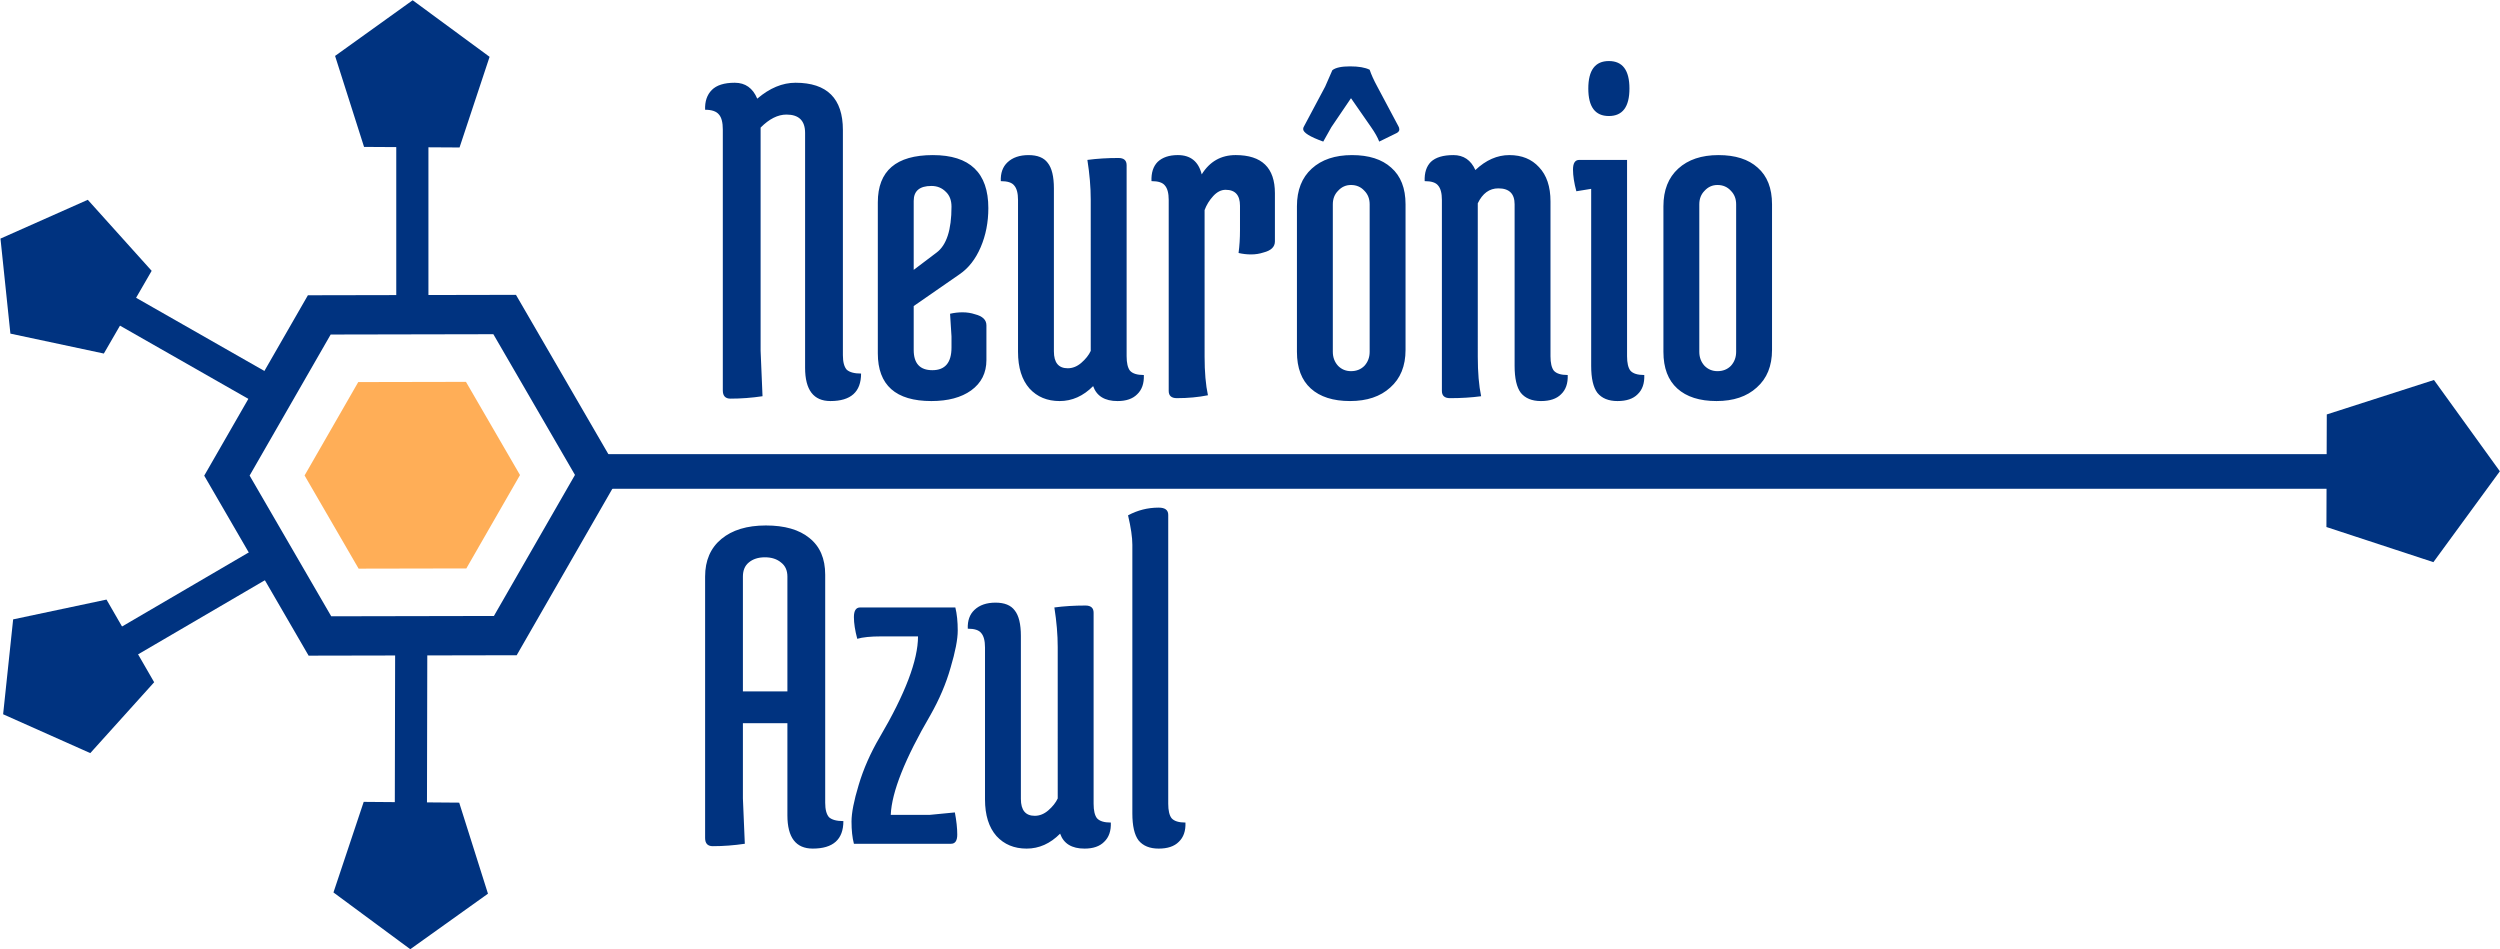
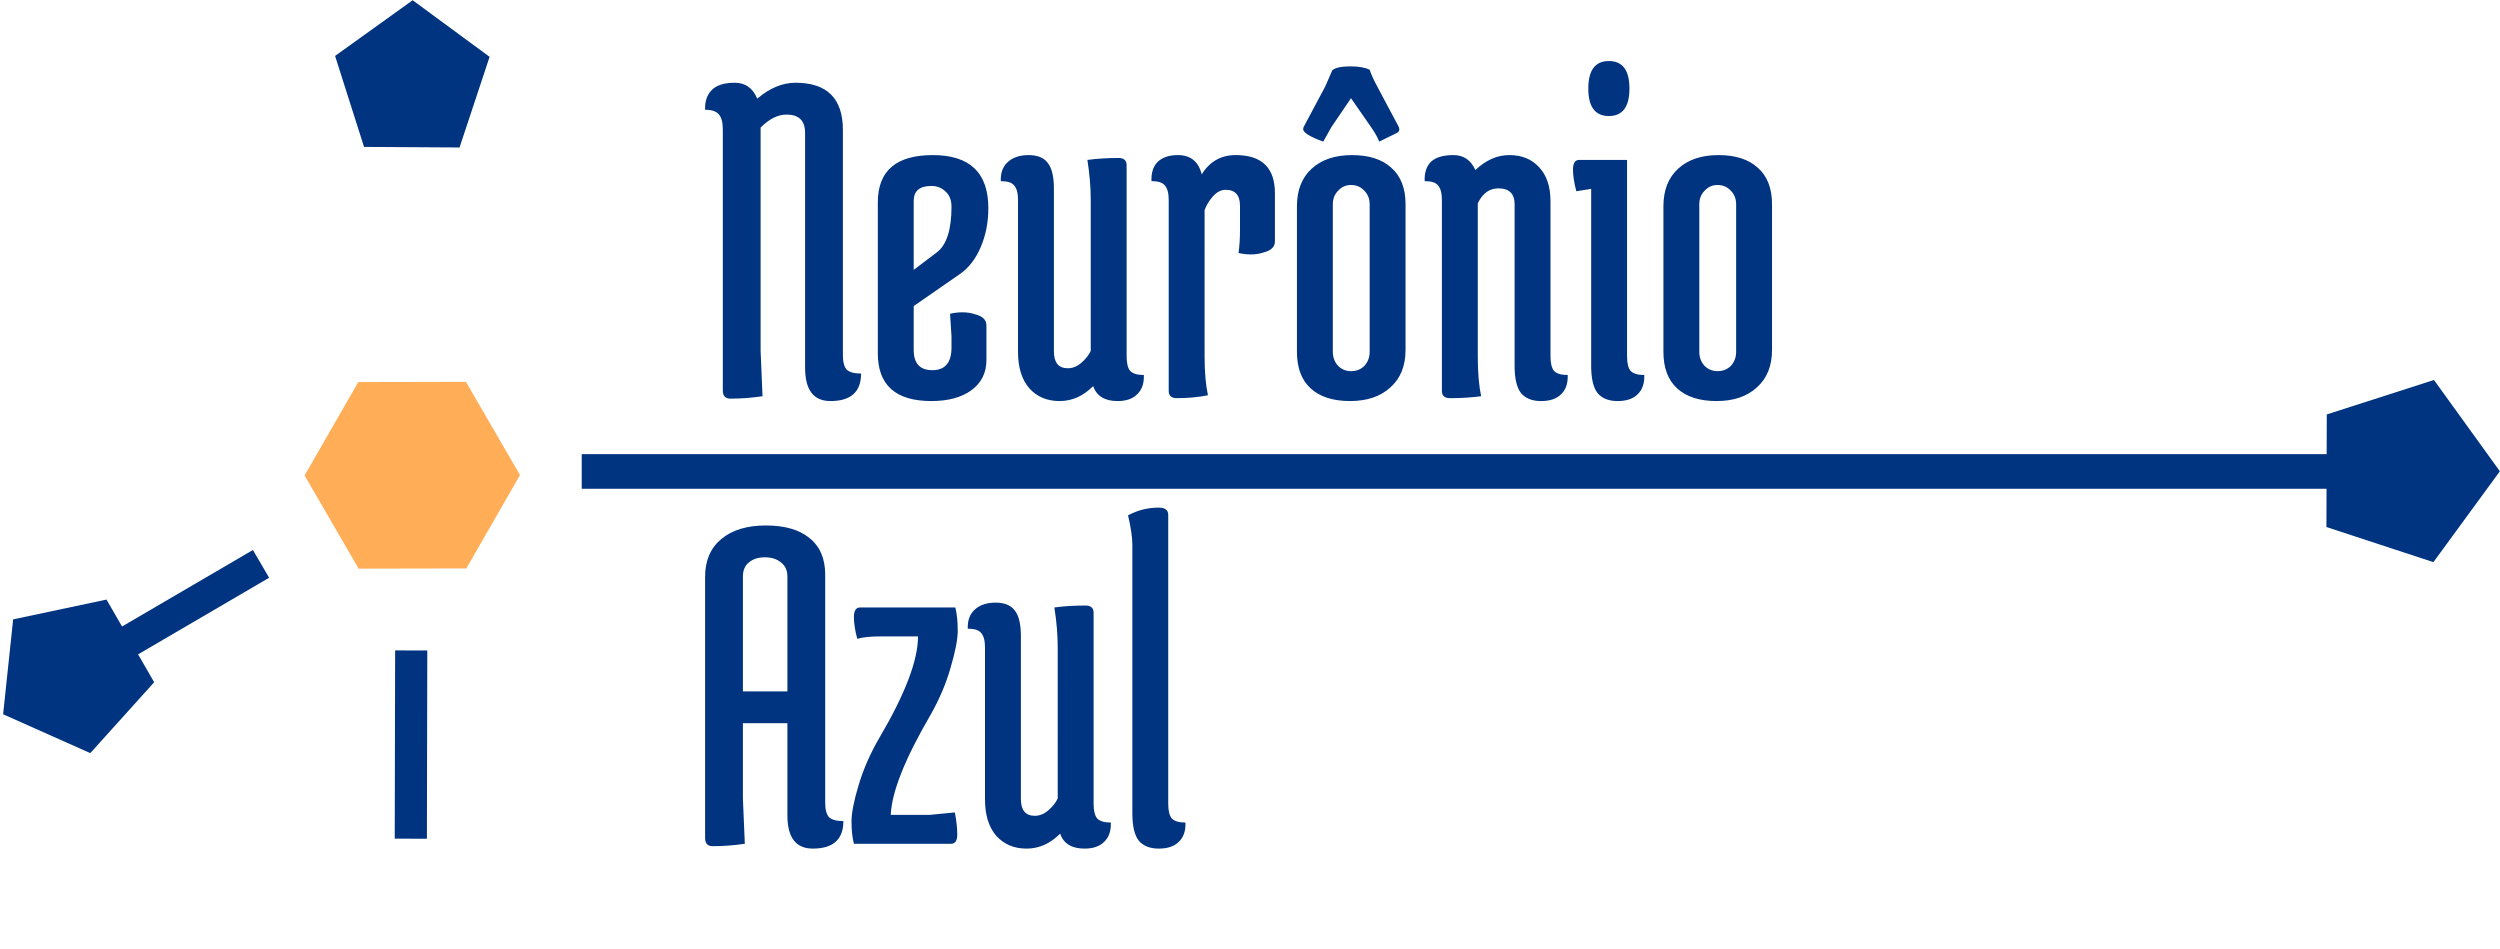
<svg xmlns="http://www.w3.org/2000/svg" xmlns:ns1="http://www.inkscape.org/namespaces/inkscape" xmlns:ns2="http://sodipodi.sourceforge.net/DTD/sodipodi-0.dtd" width="435.863mm" height="165.507mm" viewBox="0 0 435.863 165.507" version="1.1" id="svg1" ns1:version="1.4.2 (f4327f4, 2025-05-13)" ns2:docname="neuronio-azul-logo.svg">
  <title id="title1">Neurônio Azul</title>
  <ns2:namedview id="namedview1" pagecolor="#ffffff" bordercolor="#000000" borderopacity="0.25" ns1:showpageshadow="2" ns1:pageopacity="0.0" ns1:pagecheckerboard="false" ns1:deskcolor="#d1d1d1" ns1:document-units="mm" showguides="true" ns1:zoom="1.1433197" ns1:cx="833.53764" ns1:cy="191.9848" ns1:window-width="3840" ns1:window-height="2054" ns1:window-x="-11" ns1:window-y="-11" ns1:window-maximized="1" ns1:current-layer="layer1" />
  <defs id="defs1" />
  <g ns1:label="Camada 1" ns1:groupmode="layer" id="layer1" transform="translate(-532.012,-212.156)">
    <path d="m 671.812,231.207 q -2.261,0 -4.522,2.261 v 38.776 l 0.335,7.872 q -2.847,0.419 -5.611,0.419 -1.34,0 -1.34,-1.424 v -45.308 q 0,-1.842 -0.67,-2.596 -0.67,-0.838 -2.429,-0.838 -0.084,-2.177 1.172,-3.434 1.256,-1.256 4.02,-1.256 2.764,0 3.936,2.764 3.266,-2.764 6.7,-2.764 8.291,0 8.291,8.207 v 39.111 q 0,1.759 0.67,2.512 0.754,0.67 2.512,0.67 0,4.774 -5.36,4.774 -4.439,0 -4.439,-5.779 v -40.786 q 0,-3.182 -3.266,-3.182 z m 28.893,15.996 q 0,-1.675 -1.005,-2.596 -1.005,-1.005 -2.512,-1.005 -3.099,0 -3.099,2.596 v 11.976 l 4.02,-3.015 q 2.596,-1.926 2.596,-7.956 z m -12.897,25.46 v -26.213 q 0,-8.207 9.631,-8.207 9.715,0 9.715,9.212 0,3.685 -1.34,6.784 -1.34,3.099 -3.685,4.69 l -8.04,5.527 v 7.621 q 0,3.517 3.266,3.517 3.35,0 3.35,-3.936 v -1.926 l -0.251,-3.936 q 1.089,-0.251 2.177,-0.251 1.172,0 2.177,0.335 2.01,0.502 2.01,1.926 v 6.03 q 0,3.35 -2.68,5.276 -2.596,1.842 -6.951,1.842 -9.38,0 -9.38,-8.291 z M 725.076,245.947 q 0,-3.182 -0.586,-6.867 2.512,-0.335 5.444,-0.335 1.424,0 1.424,1.256 v 33.165 q 0,1.759 0.586,2.512 0.67,0.754 2.429,0.754 0.084,2.177 -1.172,3.35 -1.172,1.172 -3.434,1.172 -3.35,0 -4.271,-2.596 -2.596,2.596 -5.862,2.596 -3.266,0 -5.276,-2.177 -2.01,-2.261 -2.01,-6.365 v -26.381 q 0,-1.759 -0.67,-2.512 -0.586,-0.754 -2.345,-0.754 -0.084,-2.094 1.172,-3.266 1.34,-1.256 3.685,-1.256 2.345,0 3.35,1.34 1.089,1.34 1.089,4.439 v 28.307 q 0,2.931 2.429,2.931 1.256,0 2.345,-0.921 1.172,-1.005 1.675,-2.094 z m 19.932,27.302 q 0,4.02 0.586,6.7 -2.512,0.502 -5.444,0.502 -1.424,0 -1.424,-1.256 v -33.165 q 0,-1.759 -0.67,-2.512 -0.586,-0.754 -2.345,-0.754 -0.084,-2.177 1.089,-3.35 1.256,-1.172 3.517,-1.172 3.35,0 4.187,3.35 2.094,-3.35 5.946,-3.35 6.867,0 6.867,6.616 v 8.375 q 0,1.424 -2.01,1.926 -1.005,0.335 -2.177,0.335 -1.089,0 -2.177,-0.251 0.251,-1.842 0.251,-3.936 v -4.271 q 0,-2.764 -2.512,-2.764 -1.172,0 -2.177,1.089 -1.005,1.089 -1.507,2.429 z m 16.164,-0.837 v -25.292 q 0,-4.187 2.596,-6.532 2.596,-2.345 7.035,-2.345 4.439,0 6.867,2.177 2.512,2.177 2.512,6.365 v 25.292 q 0,4.187 -2.68,6.532 -2.596,2.345 -7.035,2.345 -4.439,0 -6.867,-2.177 -2.429,-2.177 -2.429,-6.365 z m 6.281,-25.627 v 25.627 q 0,1.424 0.921,2.429 0.921,0.921 2.261,0.921 1.424,0 2.345,-0.921 0.921,-1.005 0.921,-2.429 v -25.627 q 0,-1.424 -0.921,-2.345 -0.921,-1.005 -2.345,-1.005 -1.34,0 -2.261,1.005 -0.921,0.921 -0.921,2.345 z m -1.675,-10.887 q -3.517,-1.256 -3.517,-2.177 0,-0.251 0.167,-0.502 l 3.685,-6.867 1.256,-2.847 q 0.837,-0.67 3.099,-0.67 2.261,0 3.434,0.586 0.419,1.256 1.34,2.931 l 3.685,6.867 q 0.168,0.251 0.168,0.586 0,0.335 -0.419,0.586 l -3.099,1.507 q -0.419,-1.089 -1.424,-2.512 l -3.517,-5.025 -3.434,5.025 z m 27.051,37.352 q 0,4.104 0.586,6.867 -2.512,0.335 -5.444,0.335 -1.424,0 -1.424,-1.256 v -33.165 q 0,-1.759 -0.67,-2.512 -0.586,-0.754 -2.345,-0.754 -0.084,-2.177 1.089,-3.35 1.256,-1.172 3.936,-1.172 2.68,0 3.852,2.596 2.764,-2.596 5.946,-2.596 3.266,0 5.192,2.094 2.01,2.094 2.01,5.946 v 26.883 q 0,1.759 0.586,2.512 0.67,0.754 2.429,0.754 0.084,2.177 -1.172,3.35 -1.172,1.172 -3.517,1.172 -2.345,0 -3.517,-1.424 -1.089,-1.424 -1.089,-4.69 v -28.056 q 0,-2.764 -2.847,-2.764 -2.345,0 -3.601,2.596 z m 22.947,-41.791 q -3.601,0 -3.601,-4.774 0,-4.774 3.601,-4.774 3.601,0 3.601,4.774 0,4.774 -3.601,4.774 z m -5.192,7.621 h 8.375 v 34.086 q 0,1.759 0.586,2.512 0.67,0.754 2.429,0.754 0.084,2.177 -1.172,3.35 -1.172,1.172 -3.517,1.172 -2.345,0 -3.517,-1.424 -1.089,-1.424 -1.089,-4.69 v -30.736 l -2.596,0.419 q -0.586,-2.177 -0.586,-3.769 0,-1.675 1.089,-1.675 z m 14.74,33.332 v -25.292 q 0,-4.187 2.596,-6.532 2.596,-2.345 7.035,-2.345 4.439,0 6.867,2.177 2.512,2.177 2.512,6.365 v 25.292 q 0,4.187 -2.68,6.532 -2.596,2.345 -7.035,2.345 -4.439,0 -6.867,-2.177 -2.429,-2.177 -2.429,-6.365 z m 6.281,-25.627 v 25.627 q 0,1.424 0.921,2.429 0.921,0.921 2.261,0.921 1.424,0 2.345,-0.921 0.921,-1.005 0.921,-2.429 v -25.627 q 0,-1.424 -0.921,-2.345 -0.921,-1.005 -2.345,-1.005 -1.34,0 -2.261,1.005 -0.921,0.921 -0.921,2.345 z" id="text1" style="font-size:83.749px;font-family:'Medula One';-inkscape-font-specification:'Medula One, Normal';fill:#003380;stroke-width:6.331;stroke-dashoffset:84.664;paint-order:stroke fill markers" transform="scale(0.996,1.004)" aria-label="Neurônio" />
    <path d="m 657.575,356.828 v -45.392 q 0,-4.187 2.847,-6.532 2.847,-2.345 7.789,-2.345 4.941,0 7.621,2.177 2.764,2.177 2.764,6.365 v 39.613 q 0,1.759 0.67,2.512 0.754,0.67 2.512,0.67 0,4.774 -5.36,4.774 -4.439,0 -4.439,-5.779 v -15.996 h -7.789 v 13.065 l 0.335,7.872 q -2.847,0.419 -5.611,0.419 -1.34,0 -1.34,-1.424 z m 6.616,-45.392 v 19.932 h 7.789 v -19.932 q 0,-1.591 -1.089,-2.429 -1.089,-0.921 -2.847,-0.921 -1.759,0 -2.847,0.921 -1.005,0.837 -1.005,2.429 z m 24.203,10.385 q -2.764,0 -4.187,0.419 -0.586,-2.177 -0.586,-3.769 0,-1.675 1.089,-1.675 h 16.666 q 0.419,1.675 0.419,4.02 0,2.261 -1.256,6.449 -1.172,4.104 -3.517,8.207 -6.7,11.39 -6.951,17.336 h 6.867 l 4.355,-0.419 q 0.419,2.177 0.419,3.852 0,1.591 -1.089,1.591 h -17.001 q -0.419,-1.591 -0.419,-3.852 0,-2.261 1.256,-6.365 1.256,-4.187 3.685,-8.291 6.7,-11.306 6.7,-17.504 z m 30.903,1.842 q 0,-3.182 -0.586,-6.867 2.512,-0.335 5.444,-0.335 1.424,0 1.424,1.256 v 33.165 q 0,1.759 0.586,2.512 0.67,0.754 2.429,0.754 0.084,2.177 -1.172,3.35 -1.172,1.172 -3.434,1.172 -3.35,0 -4.271,-2.596 -2.596,2.596 -5.862,2.596 -3.266,0 -5.276,-2.177 -2.01,-2.261 -2.01,-6.365 v -26.381 q 0,-1.759 -0.67,-2.512 -0.586,-0.754 -2.345,-0.754 -0.084,-2.094 1.172,-3.266 1.34,-1.256 3.685,-1.256 2.345,0 3.35,1.34 1.089,1.34 1.089,4.439 v 28.307 q 0,2.931 2.429,2.931 1.256,0 2.345,-0.921 1.172,-1.005 1.675,-2.094 z m 13.065,-17.755 q 0,-1.926 -0.754,-5.109 2.512,-1.34 5.36,-1.34 1.675,0 1.675,1.256 v 50.166 q 0,1.759 0.586,2.512 0.67,0.754 2.429,0.754 0.084,2.177 -1.172,3.35 -1.172,1.172 -3.517,1.172 -2.345,0 -3.517,-1.424 -1.089,-1.424 -1.089,-4.69 z" id="text2" style="font-size:83.749px;font-family:'Medula One';-inkscape-font-specification:'Medula One, Normal';fill:#003380;stroke-width:6.331;stroke-dashoffset:84.664;paint-order:stroke fill markers" transform="scale(0.996,1.004)" aria-label="Azul" />
    <path ns2:type="star" style="fill:#003380;fill-opacity:1;stroke-width:4;stroke-dashoffset:84.664;paint-order:stroke fill markers" id="path2-8" ns1:flatsided="true" ns2:sides="5" ns2:cx="91.641037" ns2:cy="104.60038" ns2:r1="85.567894" ns2:r2="69.225883" ns2:arg1="-0.52359878" ns2:arg2="0.10471976" ns1:rounded="0" ns1:randomized="0" d="M 165.745,61.816 155.23,161.856 56.837,182.771 6.542,95.656 73.85,20.902 Z" ns1:transform-center-x="-3.4165845" ns1:transform-center-y="0.015033424" transform="matrix(-0.194,-0.021,-0.021,0.194,971.127,275.9)" />
    <rect style="fill:#003380;fill-opacity:1;stroke-width:1.863;stroke-dashoffset:84.664;paint-order:stroke fill markers" id="rect2" width="330.705" height="6.036" x="633.434" y="291.334" />
    <g id="g6" ns1:transform-center-y="-121.74545" style="fill:#003380;fill-opacity:1" transform="matrix(0.466,0,0,0.466,486.406,177.905)">
      <path ns2:type="star" style="fill:#003380;fill-opacity:1;stroke-width:4;stroke-dashoffset:84.664;paint-order:stroke fill markers" id="path2-8-9" ns1:flatsided="true" ns2:sides="5" ns2:cx="91.641037" ns2:cy="104.60038" ns2:r1="72.306229" ns2:r2="69.225883" ns2:arg1="-0.21520088" ns2:arg2="0.41311766" ns1:rounded="0" ns1:randomized="0" d="M 162.279,89.16 128.154,167.01 43.569,158.612 25.418,75.572 98.785,32.648 Z" ns1:transform-center-x="-3.4165845" ns1:transform-center-y="0.015033424" transform="matrix(-0.418,-0.044,-0.044,0.418,294.986,64.293)" />
-       <rect style="fill:#003380;fill-opacity:1;stroke-width:2.741;stroke-dashoffset:84.664;paint-order:stroke fill markers" id="rect3" width="70.431" height="12.034" x="114.938" y="-258.156" transform="rotate(90)" />
    </g>
    <g id="g7" ns1:transform-center-y="-65.019664" transform="matrix(0.231,-0.405,0.405,0.231,444.018,338.918)" ns1:transform-center-x="104.21029" style="fill:#003380;fill-opacity:1">
-       <path ns2:type="star" style="fill:#003380;fill-opacity:1;stroke-width:4;stroke-dashoffset:84.664;paint-order:stroke fill markers" id="path7" ns1:flatsided="true" ns2:sides="5" ns2:cx="91.641037" ns2:cy="104.60038" ns2:r1="72.306229" ns2:r2="69.225883" ns2:arg1="-0.21520088" ns2:arg2="0.41311766" ns1:rounded="0" ns1:randomized="0" d="M 162.279,89.16 128.154,167.01 43.569,158.612 25.418,75.572 98.785,32.648 Z" ns1:transform-center-x="-3.4165845" ns1:transform-center-y="0.015033424" transform="matrix(-0.418,-0.044,-0.044,0.418,294.986,64.293)" />
-       <rect style="fill:#003380;fill-opacity:1;stroke-width:2.741;stroke-dashoffset:84.664;paint-order:stroke fill markers" id="rect7" width="70.431" height="12.034" x="114.938" y="-258.156" transform="rotate(90)" />
-     </g>
+       </g>
    <g id="g8" ns1:transform-center-y="66.146943" transform="matrix(-0.235,-0.402,0.402,-0.235,562.253,455.386)" ns1:transform-center-x="103.56644" style="fill:#003380;fill-opacity:1">
      <path ns2:type="star" style="fill:#003380;fill-opacity:1;stroke-width:4;stroke-dashoffset:84.664;paint-order:stroke fill markers" id="path8" ns1:flatsided="true" ns2:sides="5" ns2:cx="91.641037" ns2:cy="104.60038" ns2:r1="72.306229" ns2:r2="69.225883" ns2:arg1="-0.21520088" ns2:arg2="0.41311766" ns1:rounded="0" ns1:randomized="0" d="M 162.279,89.16 128.154,167.01 43.569,158.612 25.418,75.572 98.785,32.648 Z" ns1:transform-center-x="-3.4165845" ns1:transform-center-y="0.015033424" transform="matrix(-0.418,-0.044,-0.044,0.418,294.986,64.293)" />
      <rect style="fill:#003380;fill-opacity:1;stroke-width:2.741;stroke-dashoffset:84.664;paint-order:stroke fill markers" id="rect8" width="70.431" height="12.034" x="114.938" y="-258.156" transform="rotate(90)" />
    </g>
    <g id="g9" ns1:transform-center-y="121.73782" transform="matrix(-0.466,-0.001,0.001,-0.466,721.018,412.192)" ns1:transform-center-x="0.37064724" style="fill:#003380;fill-opacity:1">
-       <path ns2:type="star" style="fill:#003380;fill-opacity:1;stroke-width:4;stroke-dashoffset:84.664;paint-order:stroke fill markers" id="path9" ns1:flatsided="true" ns2:sides="5" ns2:cx="91.641037" ns2:cy="104.60038" ns2:r1="72.306229" ns2:r2="69.225883" ns2:arg1="-0.21520088" ns2:arg2="0.41311766" ns1:rounded="0" ns1:randomized="0" d="M 162.279,89.16 128.154,167.01 43.569,158.612 25.418,75.572 98.785,32.648 Z" ns1:transform-center-x="-3.4165845" ns1:transform-center-y="0.015033424" transform="matrix(-0.418,-0.044,-0.044,0.418,294.986,64.293)" />
      <rect style="fill:#003380;fill-opacity:1;stroke-width:2.741;stroke-dashoffset:84.664;paint-order:stroke fill markers" id="rect9" width="70.431" height="12.034" x="114.938" y="-258.156" transform="rotate(90)" />
    </g>
-     <path id="path3" style="fill:#003380;fill-opacity:1;stroke-width:4;stroke-dashoffset:84.664;paint-order:stroke fill markers" d="M 214.202 10.789 L 53.689 11.107 L -26.293 150.278 L 54.241 289.128 L 214.754 288.809 L 294.736 149.639 L 214.202 10.789 z M 196.754 41.149 L 259.719 149.71 L 197.187 258.518 L 71.689 258.765 L 8.724 150.207 L 71.258 41.398 L 196.754 41.149 z " transform="matrix(0.226,0,0,0.226,573.559,261.123)" />
    <path ns2:type="star" style="fill:#ffae57;fill-opacity:1;stroke-width:4;stroke-dashoffset:84.664;paint-order:stroke fill markers" id="path10" ns1:flatsided="true" ns2:sides="6" ns2:cx="134.22173" ns2:cy="149.95805" ns2:r1="160.51451" ns2:r2="139.00964" ns2:arg1="1.0452125" ns2:arg2="1.5688113" ns1:rounded="0" ns1:randomized="0" d="M 214.755,288.808 54.241,289.127 -26.292,150.277 53.689,11.108 214.203,10.789 294.736,149.639 Z" transform="matrix(0.117,0,0,0.117,588.189,277.469)" />
  </g>
</svg>